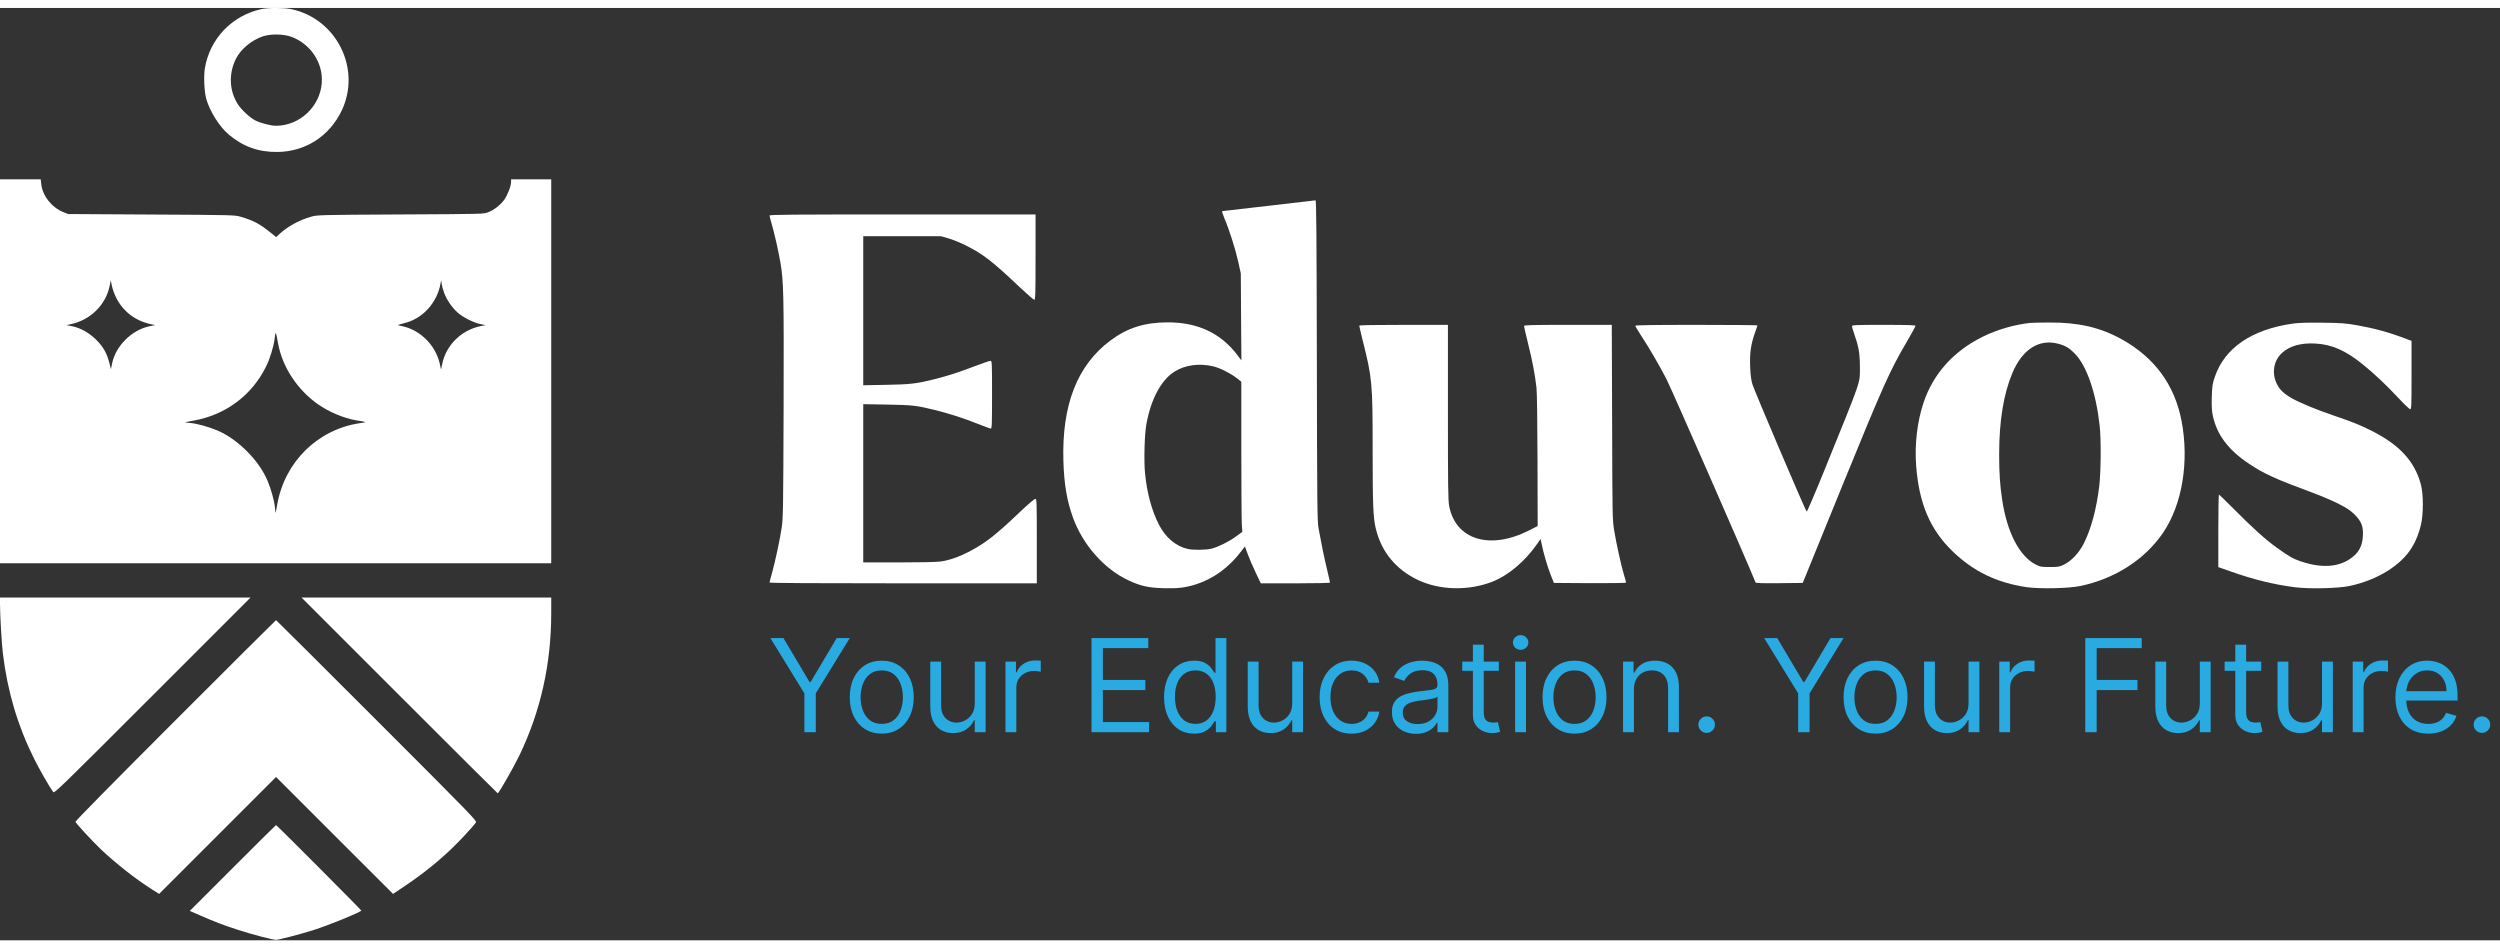
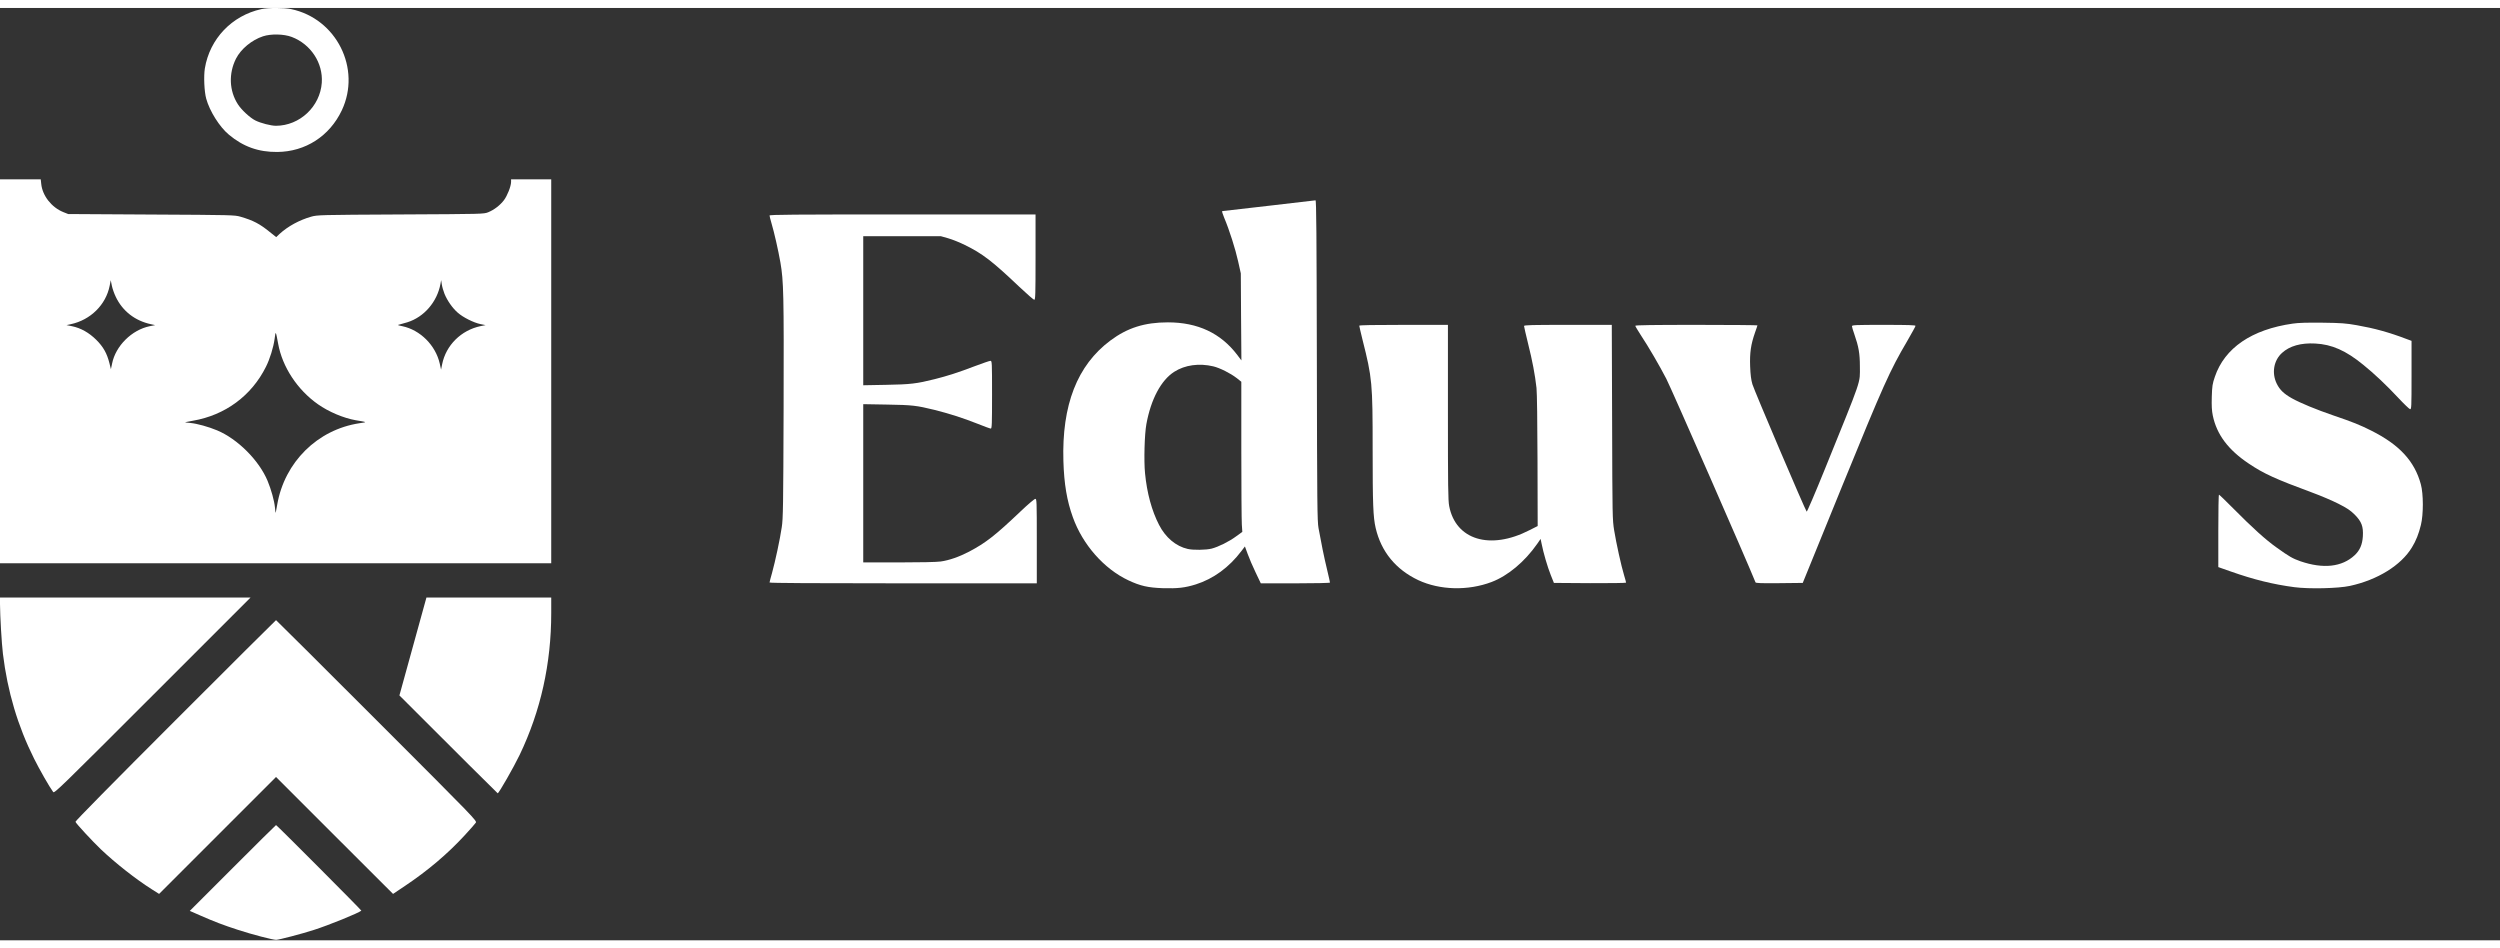
<svg xmlns="http://www.w3.org/2000/svg" width="87" height="33" viewBox="0 0 3207 1196" fill="none">
  <rect x="0" y="0" width="3207" height="1196" fill="#333333" stroke="none" />
  <path d="M335.319 1.448C297.334 9.818 269.006 39.648 262.783 77.526C261.173 87.612 262.032 107.248 264.5 116.262C268.792 132.142 281.668 152.637 293.578 162.509C312.034 177.96 331.671 184.935 355.706 184.72C391.76 184.398 422.77 164.44 438.436 131.391C463.759 77.847 431.676 13.681 373.411 1.448C364.076 -0.483 344.118 -0.483 335.319 1.448ZM374.27 37.18C398.734 46.515 414.508 70.551 412.791 95.874C410.645 126.455 384.571 151.027 353.99 151.135C347.551 151.135 334.246 147.701 327.486 144.267C320.511 140.726 309.674 130.64 305.167 123.558C294.008 106.283 293.149 84.071 302.699 65.079C309.03 52.632 322.979 41.043 337.465 36.322C347.659 32.995 364.076 33.317 374.27 37.18Z" fill="white" />
  <path d="M0 466.066V712.324H353.56H707.12V466.066V219.808H681.368H655.615V223.242C655.508 228.821 650.787 240.839 646.495 246.526C641.559 253.072 633.833 258.973 626.429 261.978C620.742 264.338 620.313 264.338 513.977 264.875C409.035 265.411 407.104 265.519 399.056 267.772C384.034 272.064 369.441 280.004 358.711 289.769L354.311 293.954L345.834 287.194C332.958 276.785 325.018 272.601 308.493 267.772C301.197 265.626 298.085 265.519 194.217 264.982L87.451 264.338L81.228 261.87C66.098 255.754 54.402 240.839 52.9 225.71L52.256 219.808H26.182H0V466.066ZM148.506 370.567C157.197 388.809 173.078 401.256 193.573 405.655L199.045 406.835L192.071 408.23C169.001 412.952 148.291 433.554 143.785 456.194L142.283 463.383L140.351 455.55C137.132 442.996 132.625 434.841 123.505 425.72C114.169 416.493 103.761 410.591 92.28 408.23L85.305 406.835L90.778 405.655C116.208 400.183 135.844 380.761 140.673 356.403L142.068 349.214L143.463 356.189C144.214 359.944 146.467 366.382 148.506 370.567ZM570.203 366.704C573.744 375.396 580.397 384.946 587.157 390.847C593.917 396.856 607.544 403.724 616.45 405.548L622.888 406.835L616.45 408.123C591.556 413.381 572.135 432.588 567.199 456.945L565.804 463.92L564.087 456.087C558.722 432.695 539.085 413.059 516.123 408.23C509.899 406.943 509.47 406.728 512.367 406.084C514.191 405.655 518.698 404.367 522.561 403.187C544.021 396.534 560.868 376.898 565.053 353.828L565.911 349.107L566.769 354.687C567.199 357.798 568.808 363.163 570.203 366.704ZM356.779 430.549C362.144 460.486 381.459 489.78 407.855 508.343C421.697 518.108 440.904 526.155 456.248 528.838C471.592 531.413 471.378 531.198 461.077 532.701C407.211 540.856 364.934 582.703 355.599 637.213C354.633 642.793 353.775 647.514 353.668 647.728C353.453 647.836 353.024 644.617 352.702 640.646C351.843 632.062 347.873 617.684 343.259 606.632C332.314 580.343 304.738 552.766 278.449 541.821C267.397 537.207 253.018 533.237 244.434 532.379C240.464 532.057 237.245 531.628 237.352 531.413C237.567 531.306 242.073 530.447 247.439 529.482C288.857 522.4 322.657 497.398 341.113 460.379C346.156 450.4 350.77 435.485 352.273 424.433C353.668 413.703 353.668 413.81 356.779 430.549Z" fill="white" />
  <path d="M1627.77 253.716C1595.58 257.364 1568.76 260.476 1568 260.583C1567.25 260.583 1568.22 263.909 1570.37 269.06C1576.91 284.404 1584.85 309.513 1588.28 325.071L1591.72 340.523L1592.04 396.32L1592.47 452.117L1587.21 445.142C1565.97 417.137 1536.46 403.295 1498.15 403.295C1468.43 403.295 1446.32 410.269 1424.43 426.579C1381.84 458.341 1361.98 509.309 1364.13 581.309C1364.99 610.495 1368.64 632.277 1376.26 653.308C1388.81 688.396 1416.17 719.514 1447.5 734.214C1462.74 741.403 1472.83 743.657 1491.82 744.301C1510.71 744.837 1520.15 743.764 1533.88 739.472C1556.63 732.283 1576.7 717.582 1592.58 696.551L1596.98 690.757L1600.52 700.414C1602.45 705.779 1606.96 716.402 1610.71 724.128L1617.36 738.077H1661.79C1686.79 738.077 1706.1 737.648 1706.1 737.111C1706.1 736.575 1704.49 729.278 1702.45 720.801C1698.59 704.921 1694.62 685.177 1691.4 667.258C1689.79 658.03 1689.58 637.857 1689.26 451.795C1688.93 290.52 1688.61 246.634 1687.54 246.741C1686.9 246.848 1659.96 249.96 1627.77 253.716ZM1556.42 459.735C1564.89 461.774 1578.52 468.642 1586.25 474.65L1592.36 479.479V566.286C1592.36 613.929 1592.68 657.279 1593.01 662.536L1593.65 672.086L1585.92 677.666C1576.7 684.533 1562.96 691.293 1554.27 693.547C1546.97 695.371 1530.77 695.585 1523.69 693.976C1508.45 690.542 1495.25 679.383 1486.88 663.18C1477.55 645.153 1471.33 622.405 1468.86 596.975C1467.25 580.772 1468.21 546.65 1470.57 533.881C1476.37 502.012 1489.35 477.548 1506.31 466.71C1520.04 457.911 1538.28 455.443 1556.42 459.735Z" fill="white" />
  <path d="M987.179 266.27C987.179 267.128 988.359 271.635 989.754 276.464C993.08 287.623 998.338 310.586 1001.13 326.574C1005.21 350.502 1005.63 366.597 1005.21 513.279C1004.78 639.359 1004.56 655.132 1002.84 666.077C1000.59 681.529 994.475 709.856 990.398 724.664C988.574 730.888 987.179 736.467 987.179 737.004C987.179 737.755 1046.19 738.077 1158.65 738.077H1330.01V683.889C1330.01 632.062 1329.9 629.702 1328.08 629.702C1327 629.702 1318.53 636.891 1309.3 645.69C1276.79 676.593 1264.55 686.143 1243.2 697.409C1230.43 704.062 1217.56 708.569 1206.72 710.071C1201.89 710.822 1179.36 711.251 1152.85 711.251H1107.36V609.744V508.236L1138.26 508.772C1170.56 509.309 1175.6 509.953 1198.56 515.532C1216.59 520.039 1236.23 526.263 1253.4 533.13C1262.19 536.671 1270.13 539.568 1270.99 539.568C1272.39 539.568 1272.6 533.881 1272.6 496.111C1272.6 454.048 1272.49 452.653 1270.56 452.653C1269.38 452.653 1260.37 455.765 1250.39 459.521C1228.72 467.783 1215.95 471.861 1198.99 476.153C1175.92 481.947 1167.98 482.913 1136.65 483.449L1107.36 483.986V388.38V292.773H1157.15H1206.93L1216.38 295.456C1221.63 296.958 1231.29 300.821 1237.73 304.04C1260.16 314.985 1272.92 324.749 1307.69 357.799C1317.35 366.919 1325.82 374.323 1326.79 374.323C1328.18 374.323 1328.4 367.885 1328.4 319.599V264.875H1157.79C1016.9 264.875 987.179 265.09 987.179 266.27Z" fill="white" />
-   <path d="M2604.22 404.046C2584.26 406.084 2561.62 412.737 2543.6 421.643C2505.82 440.314 2479.86 469.285 2467.41 506.626C2459.36 530.877 2455.93 560.277 2458.08 587.747C2461.83 636.033 2475.99 669.082 2504.75 696.98C2531.47 722.84 2561.73 737.433 2599.93 743.013C2616.78 745.373 2653.69 744.622 2668.6 741.51C2713.13 732.175 2751.33 707.603 2774.83 673.159C2799.4 636.998 2808.52 581.738 2798.44 529.374C2789.53 483.556 2764.1 448.683 2722.25 425.291C2694.46 409.733 2666.03 403.187 2628.04 403.509C2616.99 403.509 2606.26 403.831 2604.22 404.046ZM2639.95 430.656C2649.29 433.017 2654.55 436.129 2661.63 443.425C2676.76 458.877 2688.77 493.643 2693.39 535.276C2695.43 553.195 2695.11 594.721 2692.96 613.07C2689.42 642.578 2682.55 668.116 2673.22 686.679C2667.21 698.804 2657.34 709.32 2647.68 714.041C2641.78 716.938 2640.27 717.153 2629.44 717.153C2618.17 717.153 2617.31 716.938 2610.98 713.719C2590.27 702.882 2574.5 672.193 2568.38 630.775C2565.48 611.568 2564.52 596.76 2564.52 572.295C2564.52 529.482 2570.31 494.608 2581.69 467.783C2594.46 437.846 2615.7 424.326 2639.95 430.656Z" fill="white" />
  <path d="M2941.15 404.904C2888.46 412.415 2853.8 436.129 2841.25 473.041C2838.14 482.161 2837.71 484.844 2837.28 498.793C2836.96 510.596 2837.28 516.498 2838.57 522.829C2843.61 547.186 2858.31 566.823 2884.81 584.528C2904.13 597.511 2919.04 604.271 2966.36 621.761C2976.99 625.624 2992.01 632.062 2999.63 635.925C3011 641.72 3014.87 644.295 3020.66 649.982C3029.46 658.888 3031.82 665.219 3031.07 677.773C3030.42 688.396 3027.2 695.8 3020.55 702.023C3004.35 717.153 2980.31 719.835 2950.91 709.749C2941.15 706.315 2936.53 703.74 2920.44 692.151C2906.28 682.065 2890.18 667.579 2864.43 641.612C2854.99 632.062 2846.94 624.337 2846.51 624.337C2845.97 624.337 2845.65 645.26 2845.65 670.798V717.26L2861.53 722.84C2890.93 733.248 2916.25 739.472 2943.29 743.013C2962.18 745.481 2999.52 744.622 3014.33 741.403C3049.95 733.677 3080.1 715.007 3094.05 691.937C3099.2 683.567 3102.75 674.661 3105.54 663.18C3108.86 649.767 3108.86 623.371 3105.43 610.924C3097.38 581.308 3077.96 560.277 3041.8 542.143C3027.2 534.847 3018.84 531.413 2993.3 522.722C2971.41 515.21 2950.7 506.734 2939.86 500.617C2929.67 494.823 2924.52 489.887 2920.65 482.054C2913.89 468.319 2916.68 452.117 2927.41 442.46C2937.18 433.554 2951.66 429.476 2969.91 430.442C2991.26 431.515 3009.29 439.455 3031.82 457.911C3045.66 469.071 3061.76 484.307 3076.24 499.866C3083.65 507.807 3090.62 514.459 3091.59 514.674C3093.41 514.996 3093.52 512.421 3093.52 471.002V427.008L3087.4 424.755C3064.98 416.171 3045.88 410.913 3023.23 406.943C3009.18 404.475 3003.6 404.046 2979.24 403.724C2959.71 403.509 2948.34 403.831 2941.15 404.904Z" fill="white" />
  <path d="M1743.66 407.587C1743.66 408.23 1745.59 416.385 1747.84 425.613C1760.29 474.865 1760.83 480.874 1760.83 566.394C1760.83 636.462 1761.47 653.094 1764.69 667.043C1771.77 697.517 1790.55 720.372 1819.41 733.999C1846.99 746.876 1883.15 747.841 1913.41 736.36C1934.33 728.42 1955.9 710.393 1972 687.323L1976.29 681.1L1977.58 687.323C1979.83 698.912 1985.2 717.153 1989.27 727.347L1993.35 737.54L2039.7 737.862C2065.14 737.97 2085.95 737.648 2085.95 737.219C2085.95 736.682 2084.77 732.283 2083.27 727.347C2079.62 715.222 2073.4 687.001 2070.61 669.94C2068.46 656.42 2068.35 652.557 2068.03 531.199L2067.6 406.514H2011.38C1964.7 406.514 1955.04 406.728 1955.04 408.016C1955.04 408.767 1957.4 419.068 1960.3 430.871C1965.77 452.761 1969.1 470.251 1971.03 487.527C1971.68 493.106 1972.21 532.379 1972.32 580.879L1972.53 664.575L1961.91 669.94C1911.59 695.8 1867.27 682.387 1859.01 638.93C1857.61 631.848 1857.4 613.177 1857.4 518.537V406.514H1800.53C1761.68 406.514 1743.66 406.836 1743.66 407.587Z" fill="white" />
  <path d="M2097.75 407.694C2097.75 408.338 2100.87 413.488 2104.51 419.175C2115.14 435.27 2128.34 458.019 2137.56 475.723C2143.47 486.99 2242.51 712.968 2251.95 736.789C2252.38 737.862 2259.14 738.077 2282.53 737.862L2312.57 737.54L2362.79 614.143C2416.33 482.913 2424.17 465.422 2446.49 427.437C2452.28 417.351 2457.22 408.552 2457.22 407.801C2457.22 406.835 2448.31 406.514 2416.44 406.514C2379.96 406.514 2375.67 406.728 2375.67 408.23C2375.67 409.089 2377.06 413.81 2378.78 418.639C2384.25 434.305 2385.86 443.211 2385.86 459.628C2385.86 482.483 2389.51 471.646 2340.79 591.931C2328.56 622.191 2318.05 646.548 2317.62 646.119C2315.79 644.295 2250.12 490.209 2247.98 482.698C2246.26 476.796 2245.51 470.573 2245.08 459.628C2244.44 442.46 2246.05 431.622 2251.2 416.815C2253.02 411.771 2254.42 407.479 2254.42 407.157C2254.42 406.835 2219.22 406.514 2176.09 406.514C2121.15 406.514 2097.75 406.835 2097.75 407.694Z" fill="white" />
  <path d="M0 764.581C0.107 780.139 2.146 815.442 3.756 828.533C9.657 876.926 22.748 921.027 43.672 962.875C50.647 976.931 63.523 999.465 68.244 1005.8C69.746 1007.73 76.614 1001.07 195.612 882.076L321.37 756.318H160.631H0V764.581Z" fill="white" />
-   <path d="M512.368 881.862C581.363 950.857 638.126 1007.41 638.447 1007.41C639.95 1007.3 659.049 973.927 666.668 958.046C693.708 901.498 707.121 840.98 707.121 776.062V756.318H547.026H386.824L512.368 881.862Z" fill="white" />
+   <path d="M512.368 881.862C581.363 950.857 638.126 1007.41 638.447 1007.41C639.95 1007.3 659.049 973.927 666.668 958.046C693.708 901.498 707.121 840.98 707.121 776.062V756.318H547.026L512.368 881.862Z" fill="white" />
  <path d="M224.905 913.945C144.536 994.314 96.465 1043.14 96.787 1044C97.86 1046.57 118.247 1068.57 129.192 1079.08C148.184 1097.11 174.259 1117.6 194.432 1130.37L204.089 1136.49L279.093 1061.49L354.097 986.481L429.101 1061.49L504.213 1136.49L519.557 1126.19C548.743 1106.66 574.066 1085.2 595.849 1061.59C602.93 1053.87 609.476 1046.57 610.334 1045.18C611.944 1042.71 610.334 1040.99 483.289 913.945C412.577 843.233 354.419 785.29 354.097 785.29C353.775 785.29 295.617 843.233 224.905 913.945Z" fill="white" />
  <path d="M298.514 1103.23L243.468 1158.27L257.202 1164.28C274.478 1171.9 286.174 1176.41 305.381 1182.63C323.086 1188.42 350.126 1195.51 354.311 1195.4C358.066 1195.29 387.252 1187.67 402.489 1182.74C422.018 1176.51 460.218 1160.95 463.544 1157.95C463.973 1157.52 355.062 1048.18 354.096 1048.18C353.774 1048.18 328.773 1072.97 298.514 1103.23Z" fill="white" />
-   <path d="M988.244 808.273H1004.99L1038.47 864.628H1039.88L1073.37 808.273H1090.11L1046.49 879.247V929H1031.87V879.247L988.244 808.273ZM1131.11 930.886C1122.93 930.886 1115.76 928.941 1109.59 925.05C1103.46 921.16 1098.67 915.717 1095.21 908.722C1091.79 901.726 1090.08 893.552 1090.08 884.199C1090.08 874.767 1091.79 866.534 1095.21 859.499C1098.67 852.465 1103.46 847.002 1109.59 843.112C1115.76 839.221 1122.93 837.276 1131.11 837.276C1139.28 837.276 1146.43 839.221 1152.56 843.112C1158.73 847.002 1163.53 852.465 1166.95 859.499C1170.41 866.534 1172.14 874.767 1172.14 884.199C1172.14 893.552 1170.41 901.726 1166.95 908.722C1163.53 915.717 1158.73 921.16 1152.56 925.05C1146.43 928.941 1139.28 930.886 1131.11 930.886ZM1131.11 918.389C1137.32 918.389 1142.43 916.798 1146.43 913.614C1150.44 910.431 1153.41 906.246 1155.33 901.058C1157.26 895.871 1158.22 890.251 1158.22 884.199C1158.22 878.147 1157.26 872.507 1155.33 867.281C1153.41 862.054 1150.44 857.829 1146.43 854.607C1142.43 851.384 1137.32 849.773 1131.11 849.773C1124.9 849.773 1119.79 851.384 1115.78 854.607C1111.77 857.829 1108.8 862.054 1106.88 867.281C1104.95 872.507 1103.99 878.147 1103.99 884.199C1103.99 890.251 1104.95 895.871 1106.88 901.058C1108.8 906.246 1111.77 910.431 1115.78 913.614C1119.79 916.798 1124.9 918.389 1131.11 918.389ZM1250.43 891.98V838.455H1264.35V929H1250.43V913.673H1249.49C1247.37 918.271 1244.07 922.182 1239.59 925.404C1235.11 928.587 1229.45 930.179 1222.61 930.179C1216.95 930.179 1211.92 928.941 1207.52 926.465C1203.12 923.95 1199.66 920.177 1197.14 915.147C1194.63 910.077 1193.37 903.691 1193.37 895.989V838.455H1207.28V895.045C1207.28 901.648 1209.13 906.914 1212.82 910.844C1216.56 914.774 1221.31 916.739 1227.09 916.739C1230.55 916.739 1234.07 915.854 1237.64 914.086C1241.26 912.317 1244.28 909.606 1246.72 905.951C1249.2 902.296 1250.43 897.639 1250.43 891.98ZM1289.83 929V838.455H1303.27V852.131H1304.21C1305.86 847.651 1308.85 844.015 1313.17 841.225C1317.49 838.435 1322.37 837.04 1327.79 837.04C1328.81 837.04 1330.09 837.059 1331.62 837.099C1333.15 837.138 1334.31 837.197 1335.1 837.276V851.423C1334.63 851.305 1333.55 851.129 1331.86 850.893C1330.21 850.618 1328.46 850.48 1326.61 850.48C1322.21 850.48 1318.28 851.404 1314.82 853.251C1311.4 855.058 1308.69 857.574 1306.69 860.796C1304.72 863.979 1303.74 867.615 1303.74 871.702V929H1289.83ZM1400.16 929V808.273H1473.03V821.241H1414.78V862.034H1469.25V875.003H1414.78V916.031H1473.97V929H1400.16ZM1531.68 930.886C1524.13 930.886 1517.47 928.98 1511.7 925.168C1505.92 921.317 1501.4 915.894 1498.14 908.898C1494.88 901.864 1493.24 893.552 1493.24 883.963C1493.24 874.453 1494.88 866.2 1498.14 859.205C1501.4 852.209 1505.94 846.806 1511.75 842.994C1517.57 839.182 1524.29 837.276 1531.91 837.276C1537.81 837.276 1542.47 838.258 1545.89 840.223C1549.34 842.149 1551.98 844.349 1553.78 846.825C1555.63 849.262 1557.07 851.266 1558.09 852.838H1559.27V808.273H1573.18V929H1559.74V915.088H1558.09C1557.07 916.739 1555.61 918.821 1553.73 921.337C1551.84 923.812 1549.15 926.033 1545.65 927.998C1542.15 929.924 1537.5 930.886 1531.68 930.886ZM1533.57 918.389C1539.15 918.389 1543.86 916.935 1547.71 914.027C1551.56 911.08 1554.49 907.012 1556.5 901.825C1558.5 896.598 1559.5 890.565 1559.5 883.727C1559.5 876.968 1558.52 871.053 1556.56 865.984C1554.59 860.875 1551.68 856.906 1547.83 854.076C1543.98 851.207 1539.22 849.773 1533.57 849.773C1527.67 849.773 1522.76 851.286 1518.83 854.312C1514.94 857.299 1512.01 861.366 1510.04 866.514C1508.12 871.623 1507.16 877.361 1507.16 883.727C1507.16 890.172 1508.14 896.028 1510.1 901.294C1512.11 906.521 1515.06 910.687 1518.95 913.791C1522.88 916.857 1527.75 918.389 1533.57 918.389ZM1657.65 891.98V838.455H1671.56V929H1657.65V913.673H1656.71C1654.59 918.271 1651.29 922.182 1646.81 925.404C1642.33 928.587 1636.67 930.179 1629.83 930.179C1624.17 930.179 1619.14 928.941 1614.74 926.465C1610.34 923.95 1606.88 920.177 1604.36 915.147C1601.85 910.077 1600.59 903.691 1600.59 895.989V838.455H1614.5V895.045C1614.5 901.648 1616.35 906.914 1620.04 910.844C1623.78 914.774 1628.53 916.739 1634.31 916.739C1637.77 916.739 1641.28 915.854 1644.86 914.086C1648.48 912.317 1651.5 909.606 1653.94 905.951C1656.41 902.296 1657.65 897.639 1657.65 891.98ZM1733.83 930.886C1725.34 930.886 1718.03 928.882 1711.9 924.874C1705.77 920.865 1701.05 915.344 1697.75 908.309C1694.45 901.274 1692.8 893.238 1692.8 884.199C1692.8 875.003 1694.49 866.888 1697.87 859.853C1701.29 852.779 1706.04 847.258 1712.14 843.288C1718.27 839.28 1725.42 837.276 1733.59 837.276C1739.96 837.276 1745.7 838.455 1750.81 840.812C1755.92 843.17 1760.1 846.472 1763.36 850.716C1766.62 854.96 1768.65 859.912 1769.43 865.571H1755.52C1754.46 861.445 1752.1 857.79 1748.45 854.607C1744.83 851.384 1739.96 849.773 1733.83 849.773C1728.41 849.773 1723.65 851.187 1719.56 854.017C1715.52 856.807 1712.35 860.757 1710.07 865.866C1707.83 870.935 1706.71 876.889 1706.71 883.727C1706.71 890.723 1707.81 896.814 1710.01 902.001C1712.25 907.189 1715.4 911.217 1719.45 914.086C1723.53 916.955 1728.33 918.389 1733.83 918.389C1737.45 918.389 1740.73 917.76 1743.67 916.503C1746.62 915.245 1749.12 913.438 1751.16 911.08C1753.2 908.722 1754.66 905.892 1755.52 902.591H1769.43C1768.65 907.936 1766.7 912.75 1763.6 917.033C1760.53 921.278 1756.47 924.657 1751.4 927.173C1746.37 929.648 1740.51 930.886 1733.83 930.886ZM1816.42 931.122C1810.68 931.122 1805.47 930.041 1800.8 927.88C1796.12 925.679 1792.41 922.516 1789.65 918.389C1786.9 914.223 1785.53 909.193 1785.53 903.298C1785.53 898.111 1786.55 893.906 1788.59 890.683C1790.64 887.421 1793.37 884.867 1796.79 883.02C1800.21 881.173 1803.98 879.797 1808.11 878.893C1812.27 877.95 1816.46 877.204 1820.66 876.653C1826.16 875.946 1830.62 875.415 1834.04 875.062C1837.5 874.669 1840.02 874.02 1841.59 873.116C1843.2 872.213 1844 870.641 1844 868.401V867.929C1844 862.113 1842.41 857.593 1839.23 854.371C1836.09 851.148 1831.31 849.537 1824.91 849.537C1818.26 849.537 1813.06 850.991 1809.28 853.899C1805.51 856.807 1802.86 859.912 1801.33 863.213L1788.12 858.497C1790.48 852.995 1793.62 848.712 1797.55 845.646C1801.52 842.542 1805.85 840.38 1810.52 839.162C1815.24 837.904 1819.88 837.276 1824.43 837.276C1827.34 837.276 1830.68 837.629 1834.46 838.337C1838.27 839.005 1841.94 840.4 1845.48 842.522C1849.05 844.644 1852.02 847.847 1854.38 852.131C1856.74 856.414 1857.92 862.152 1857.92 869.344V929H1844V916.739H1843.3C1842.35 918.704 1840.78 920.806 1838.58 923.046C1836.38 925.286 1833.45 927.192 1829.8 928.764C1826.14 930.336 1821.68 931.122 1816.42 931.122ZM1818.54 918.625C1824.04 918.625 1828.68 917.544 1832.45 915.383C1836.26 913.221 1839.13 910.431 1841.06 907.012C1843.02 903.593 1844 899.997 1844 896.224V883.491C1843.42 884.199 1842.12 884.847 1840.11 885.437C1838.15 885.987 1835.87 886.478 1833.28 886.911C1830.72 887.304 1828.23 887.657 1825.79 887.972C1823.39 888.247 1821.45 888.482 1819.95 888.679C1816.34 889.151 1812.96 889.917 1809.81 890.978C1806.71 892 1804.19 893.552 1802.27 895.635C1800.38 897.679 1799.44 900.469 1799.44 904.006C1799.44 908.839 1801.23 912.494 1804.8 914.97C1808.42 917.407 1813 918.625 1818.54 918.625ZM1922.69 838.455V850.244H1875.76V838.455H1922.69ZM1889.44 816.761H1903.35V903.062C1903.35 906.992 1903.92 909.94 1905.06 911.905C1906.24 913.83 1907.73 915.127 1909.54 915.795C1911.39 916.424 1913.33 916.739 1915.38 916.739C1916.91 916.739 1918.17 916.66 1919.15 916.503C1920.13 916.306 1920.92 916.149 1921.51 916.031L1924.34 928.528C1923.39 928.882 1922.08 929.236 1920.39 929.589C1918.7 929.982 1916.56 930.179 1913.96 930.179C1910.03 930.179 1906.18 929.334 1902.41 927.644C1898.68 925.954 1895.57 923.38 1893.09 919.922C1890.66 916.464 1889.44 912.101 1889.44 906.835V816.761ZM1943.61 929V838.455H1957.53V929H1943.61ZM1950.69 823.364C1947.98 823.364 1945.64 822.44 1943.67 820.593C1941.75 818.746 1940.78 816.526 1940.78 813.932C1940.78 811.338 1941.75 809.118 1943.67 807.271C1945.64 805.424 1947.98 804.5 1950.69 804.5C1953.4 804.5 1955.72 805.424 1957.64 807.271C1959.61 809.118 1960.59 811.338 1960.59 813.932C1960.59 816.526 1959.61 818.746 1957.64 820.593C1955.72 822.44 1953.4 823.364 1950.69 823.364ZM2019.79 930.886C2011.62 930.886 2004.44 928.941 1998.27 925.05C1992.14 921.16 1987.35 915.717 1983.89 908.722C1980.47 901.726 1978.76 893.552 1978.76 884.199C1978.76 874.767 1980.47 866.534 1983.89 859.499C1987.35 852.465 1992.14 847.002 1998.27 843.112C2004.44 839.221 2011.62 837.276 2019.79 837.276C2027.96 837.276 2035.12 839.221 2041.25 843.112C2047.42 847.002 2052.21 852.465 2055.63 859.499C2059.09 866.534 2060.82 874.767 2060.82 884.199C2060.82 893.552 2059.09 901.726 2055.63 908.722C2052.21 915.717 2047.42 921.16 2041.25 925.05C2035.12 928.941 2027.96 930.886 2019.79 930.886ZM2019.79 918.389C2026 918.389 2031.11 916.798 2035.12 913.614C2039.13 910.431 2042.09 906.246 2044.02 901.058C2045.94 895.871 2046.91 890.251 2046.91 884.199C2046.91 878.147 2045.94 872.507 2044.02 867.281C2042.09 862.054 2039.13 857.829 2035.12 854.607C2031.11 851.384 2026 849.773 2019.79 849.773C2013.58 849.773 2008.47 851.384 2004.46 854.607C2000.46 857.829 1997.49 862.054 1995.56 867.281C1993.64 872.507 1992.67 878.147 1992.67 884.199C1992.67 890.251 1993.64 895.871 1995.56 901.058C1997.49 906.246 2000.46 910.431 2004.46 913.614C2008.47 916.798 2013.58 918.389 2019.79 918.389ZM2095.97 874.531V929H2082.06V838.455H2095.5V852.602H2096.67C2098.8 848.004 2102.02 844.31 2106.34 841.52C2110.67 838.69 2116.25 837.276 2123.08 837.276C2129.21 837.276 2134.58 838.533 2139.18 841.048C2143.77 843.524 2147.35 847.297 2149.91 852.366C2152.46 857.397 2153.74 863.763 2153.74 871.466V929H2139.83V872.409C2139.83 865.296 2137.98 859.755 2134.28 855.786C2130.59 851.777 2125.52 849.773 2119.08 849.773C2114.63 849.773 2110.67 850.736 2107.17 852.661C2103.71 854.587 2100.98 857.397 2098.97 861.091C2096.97 864.785 2095.97 869.265 2095.97 874.531ZM2189.3 929.943C2186.39 929.943 2183.89 928.902 2181.81 926.819C2179.73 924.736 2178.69 922.241 2178.69 919.332C2178.69 916.424 2179.73 913.929 2181.81 911.846C2183.89 909.763 2186.39 908.722 2189.3 908.722C2192.21 908.722 2194.7 909.763 2196.78 911.846C2198.87 913.929 2199.91 916.424 2199.91 919.332C2199.91 921.258 2199.42 923.027 2198.44 924.638C2197.49 926.249 2196.21 927.546 2194.6 928.528C2193.03 929.472 2191.26 929.943 2189.3 929.943ZM2263.07 808.273H2279.81L2313.3 864.628H2314.71L2348.19 808.273H2364.94L2321.31 879.247V929H2306.69V879.247L2263.07 808.273ZM2405.94 930.886C2397.76 930.886 2390.59 928.941 2384.42 925.05C2378.29 921.16 2373.49 915.717 2370.04 908.722C2366.62 901.726 2364.91 893.552 2364.91 884.199C2364.91 874.767 2366.62 866.534 2370.04 859.499C2373.49 852.465 2378.29 847.002 2384.42 843.112C2390.59 839.221 2397.76 837.276 2405.94 837.276C2414.11 837.276 2421.26 839.221 2427.39 843.112C2433.56 847.002 2438.36 852.465 2441.78 859.499C2445.23 866.534 2446.96 874.767 2446.96 884.199C2446.96 893.552 2445.23 901.726 2441.78 908.722C2438.36 915.717 2433.56 921.16 2427.39 925.05C2421.26 928.941 2414.11 930.886 2405.94 930.886ZM2405.94 918.389C2412.14 918.389 2417.25 916.798 2421.26 913.614C2425.27 910.431 2428.24 906.246 2430.16 901.058C2432.09 895.871 2433.05 890.251 2433.05 884.199C2433.05 878.147 2432.09 872.507 2430.16 867.281C2428.24 862.054 2425.27 857.829 2421.26 854.607C2417.25 851.384 2412.14 849.773 2405.94 849.773C2399.73 849.773 2394.62 851.384 2390.61 854.607C2386.6 857.829 2383.63 862.054 2381.71 867.281C2379.78 872.507 2378.82 878.147 2378.82 884.199C2378.82 890.251 2379.78 895.871 2381.71 901.058C2383.63 906.246 2386.6 910.431 2390.61 913.614C2394.62 916.798 2399.73 918.389 2405.94 918.389ZM2525.26 891.98V838.455H2539.17V929H2525.26V913.673H2524.32C2522.2 918.271 2518.9 922.182 2514.42 925.404C2509.94 928.587 2504.28 930.179 2497.44 930.179C2491.78 930.179 2486.75 928.941 2482.35 926.465C2477.95 923.95 2474.49 920.177 2471.97 915.147C2469.46 910.077 2468.2 903.691 2468.2 895.989V838.455H2482.11V895.045C2482.11 901.648 2483.96 906.914 2487.65 910.844C2491.39 914.774 2496.14 916.739 2501.92 916.739C2505.38 916.739 2508.89 915.854 2512.47 914.086C2516.09 912.317 2519.11 909.606 2521.55 905.951C2524.02 902.296 2525.26 897.639 2525.26 891.98ZM2564.65 929V838.455H2578.1V852.131H2579.04C2580.69 847.651 2583.68 844.015 2588 841.225C2592.32 838.435 2597.19 837.04 2602.62 837.04C2603.64 837.04 2604.92 837.059 2606.45 837.099C2607.98 837.138 2609.14 837.197 2609.93 837.276V851.423C2609.46 851.305 2608.38 851.129 2606.69 850.893C2605.03 850.618 2603.29 850.48 2601.44 850.48C2597.04 850.48 2593.11 851.404 2589.65 853.251C2586.23 855.058 2583.52 857.574 2581.51 860.796C2579.55 863.979 2578.57 867.615 2578.57 871.702V929H2564.65ZM2674.99 929V808.273H2747.38V821.241H2689.61V862.034H2741.96V875.003H2689.61V929H2674.99ZM2821.92 891.98V838.455H2835.83V929H2821.92V913.673H2820.98C2818.86 918.271 2815.56 922.182 2811.08 925.404C2806.6 928.587 2800.94 930.179 2794.1 930.179C2788.44 930.179 2783.41 928.941 2779.01 926.465C2774.61 923.95 2771.15 920.177 2768.63 915.147C2766.12 910.077 2764.86 903.691 2764.86 895.989V838.455H2778.77V895.045C2778.77 901.648 2780.62 906.914 2784.31 910.844C2788.05 914.774 2792.8 916.739 2798.58 916.739C2802.04 916.739 2805.55 915.854 2809.13 914.086C2812.75 912.317 2815.77 909.606 2818.21 905.951C2820.68 902.296 2821.92 897.639 2821.92 891.98ZM2900.69 838.455V850.244H2853.77V838.455H2900.69ZM2867.45 816.761H2881.36V903.062C2881.36 906.992 2881.93 909.94 2883.07 911.905C2884.25 913.83 2885.74 915.127 2887.55 915.795C2889.39 916.424 2891.34 916.739 2893.38 916.739C2894.92 916.739 2896.17 916.66 2897.16 916.503C2898.14 916.306 2898.92 916.149 2899.51 916.031L2902.34 928.528C2901.4 928.882 2900.08 929.236 2898.39 929.589C2896.7 929.982 2894.56 930.179 2891.97 930.179C2888.04 930.179 2884.19 929.334 2880.41 927.644C2876.68 925.954 2873.58 923.38 2871.1 919.922C2868.66 916.464 2867.45 912.101 2867.45 906.835V816.761ZM2978.68 891.98V838.455H2992.59V929H2978.68V913.673H2977.74C2975.62 918.271 2972.32 922.182 2967.84 925.404C2963.36 928.587 2957.7 930.179 2950.86 930.179C2945.2 930.179 2940.17 928.941 2935.77 926.465C2931.37 923.95 2927.91 920.177 2925.39 915.147C2922.88 910.077 2921.62 903.691 2921.62 895.989V838.455H2935.53V895.045C2935.53 901.648 2937.38 906.914 2941.07 910.844C2944.81 914.774 2949.56 916.739 2955.34 916.739C2958.8 916.739 2962.31 915.854 2965.89 914.086C2969.51 912.317 2972.53 909.606 2974.97 905.951C2977.44 902.296 2978.68 897.639 2978.68 891.98ZM3018.07 929V838.455H3031.52V852.131H3032.46C3034.11 847.651 3037.1 844.015 3041.42 841.225C3045.74 838.435 3050.61 837.04 3056.04 837.04C3057.06 837.04 3058.34 837.059 3059.87 837.099C3061.4 837.138 3062.56 837.197 3063.35 837.276V851.423C3062.88 851.305 3061.8 851.129 3060.11 850.893C3058.45 850.618 3056.71 850.48 3054.86 850.48C3050.46 850.48 3046.53 851.404 3043.07 853.251C3039.65 855.058 3036.94 857.574 3034.93 860.796C3032.97 863.979 3031.99 867.615 3031.99 871.702V929H3018.07ZM3115.05 930.886C3106.32 930.886 3098.8 928.961 3092.47 925.109C3086.18 921.219 3081.33 915.795 3077.91 908.839C3074.53 901.844 3072.84 893.709 3072.84 884.435C3072.84 875.16 3074.53 866.986 3077.91 859.912C3081.33 852.799 3086.08 847.258 3092.17 843.288C3098.3 839.28 3105.46 837.276 3113.63 837.276C3118.35 837.276 3123 838.062 3127.6 839.634C3132.2 841.205 3136.39 843.76 3140.16 847.297C3143.93 850.795 3146.94 855.432 3149.18 861.209C3151.42 866.986 3152.54 874.099 3152.54 882.548V888.443H3082.74V876.418H3138.39C3138.39 871.309 3137.37 866.75 3135.32 862.741C3133.32 858.733 3130.45 855.569 3126.72 853.251C3123.02 850.932 3118.66 849.773 3113.63 849.773C3108.09 849.773 3103.3 851.148 3099.25 853.899C3095.24 856.611 3092.15 860.148 3089.99 864.51C3087.83 868.872 3086.75 873.549 3086.75 878.54V886.557C3086.75 893.395 3087.93 899.192 3090.29 903.947C3092.68 908.663 3096.01 912.259 3100.25 914.734C3104.49 917.171 3109.43 918.389 3115.05 918.389C3118.7 918.389 3122 917.878 3124.95 916.857C3127.94 915.795 3130.51 914.223 3132.67 912.141C3134.83 910.018 3136.5 907.385 3137.68 904.241L3151.12 908.014C3149.71 912.573 3147.33 916.581 3143.99 920.04C3140.65 923.459 3136.52 926.131 3131.61 928.057C3126.7 929.943 3121.18 930.886 3115.05 930.886ZM3183.84 929.943C3180.93 929.943 3178.44 928.902 3176.35 926.819C3174.27 924.736 3173.23 922.241 3173.23 919.332C3173.23 916.424 3174.27 913.929 3176.35 911.846C3178.44 909.763 3180.93 908.722 3183.84 908.722C3186.75 908.722 3189.24 909.763 3191.33 911.846C3193.41 913.929 3194.45 916.424 3194.45 919.332C3194.45 921.258 3193.96 923.027 3192.98 924.638C3192.03 926.249 3190.76 927.546 3189.14 928.528C3187.57 929.472 3185.8 929.943 3183.84 929.943Z" fill="#29ABE2" />
</svg>